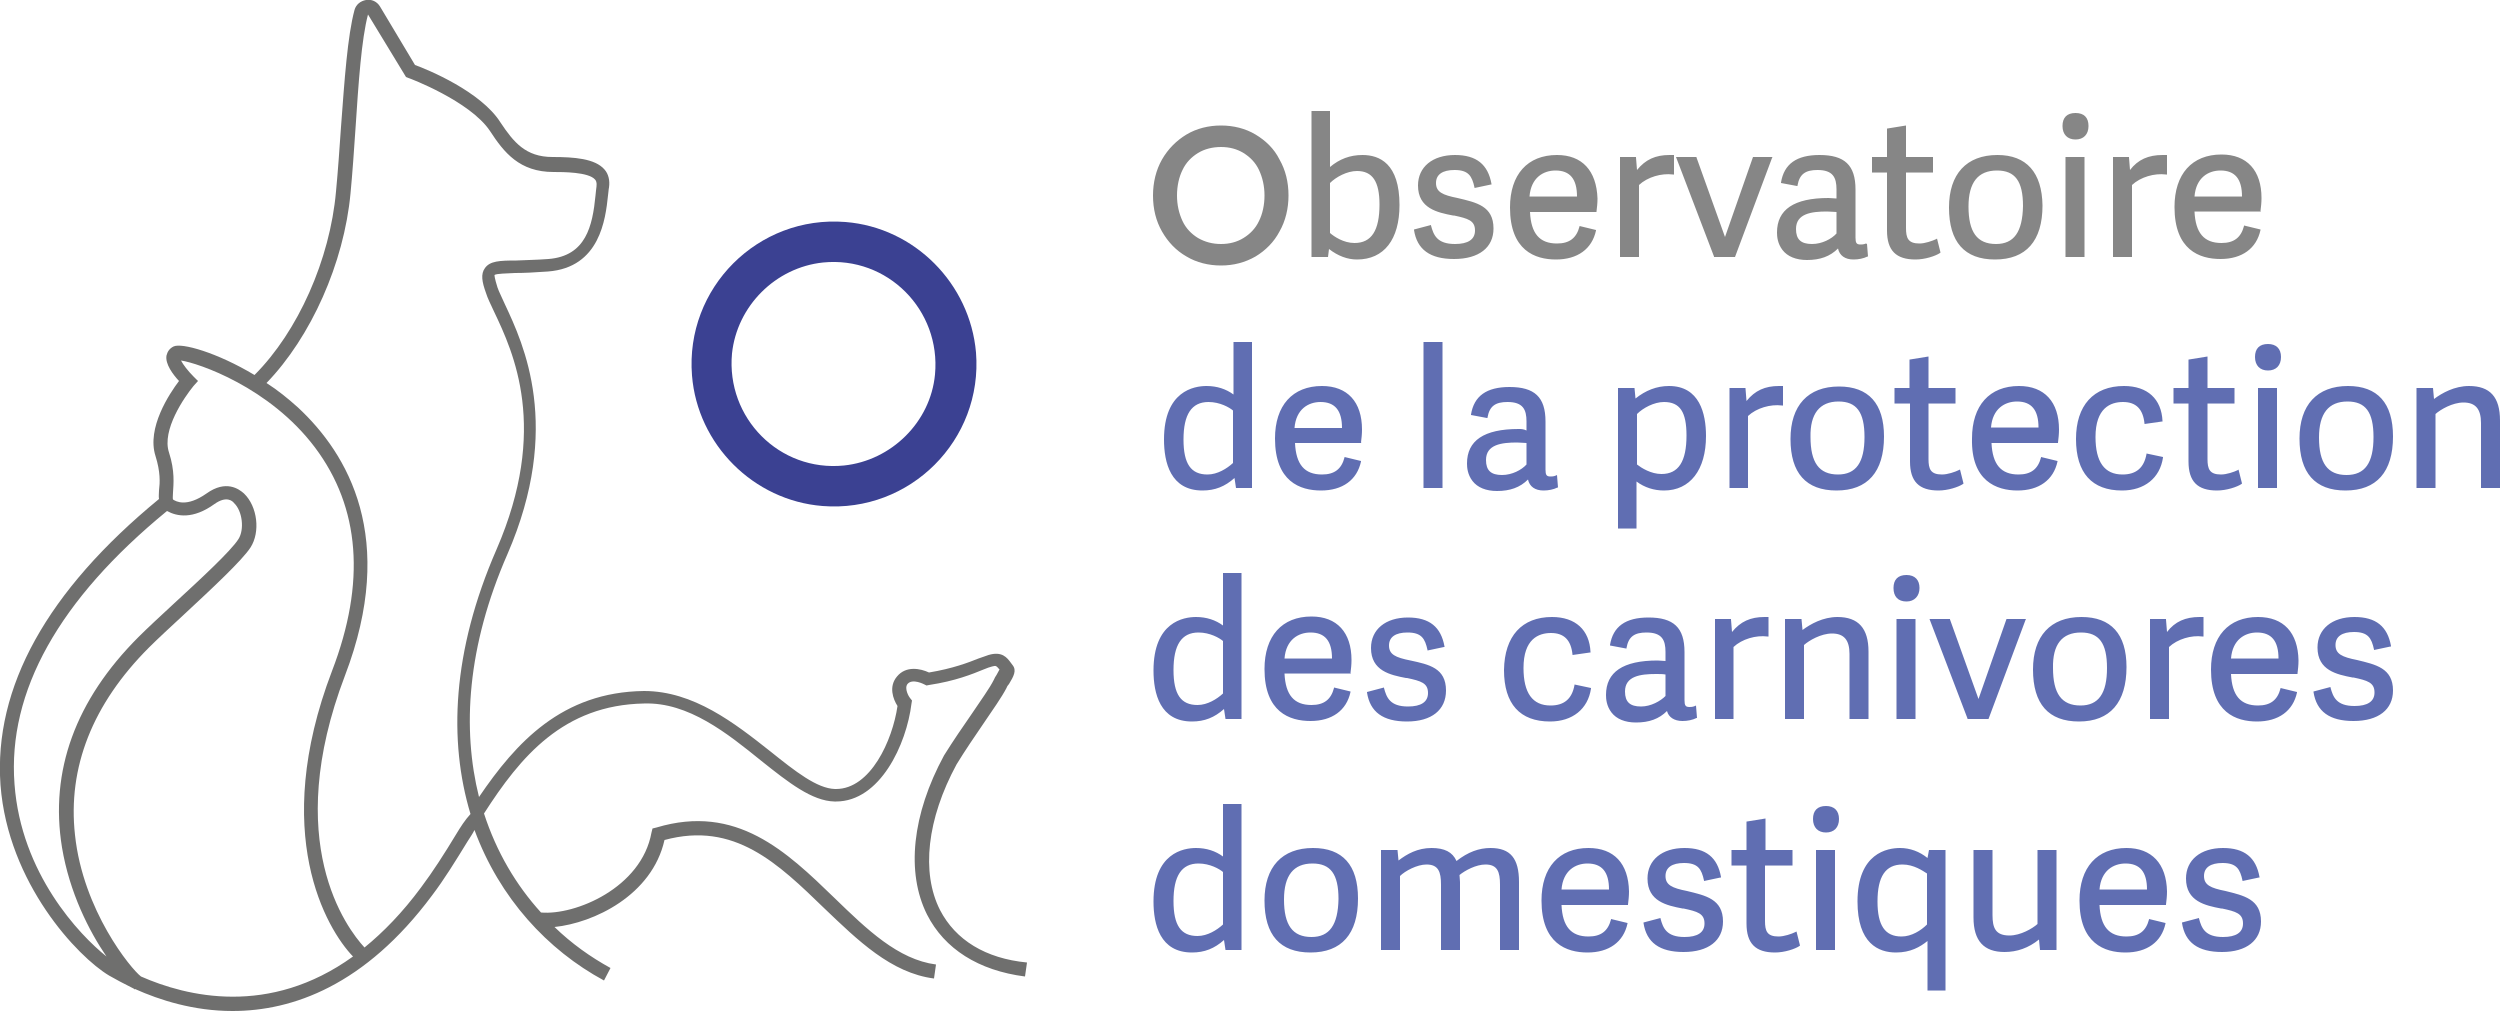
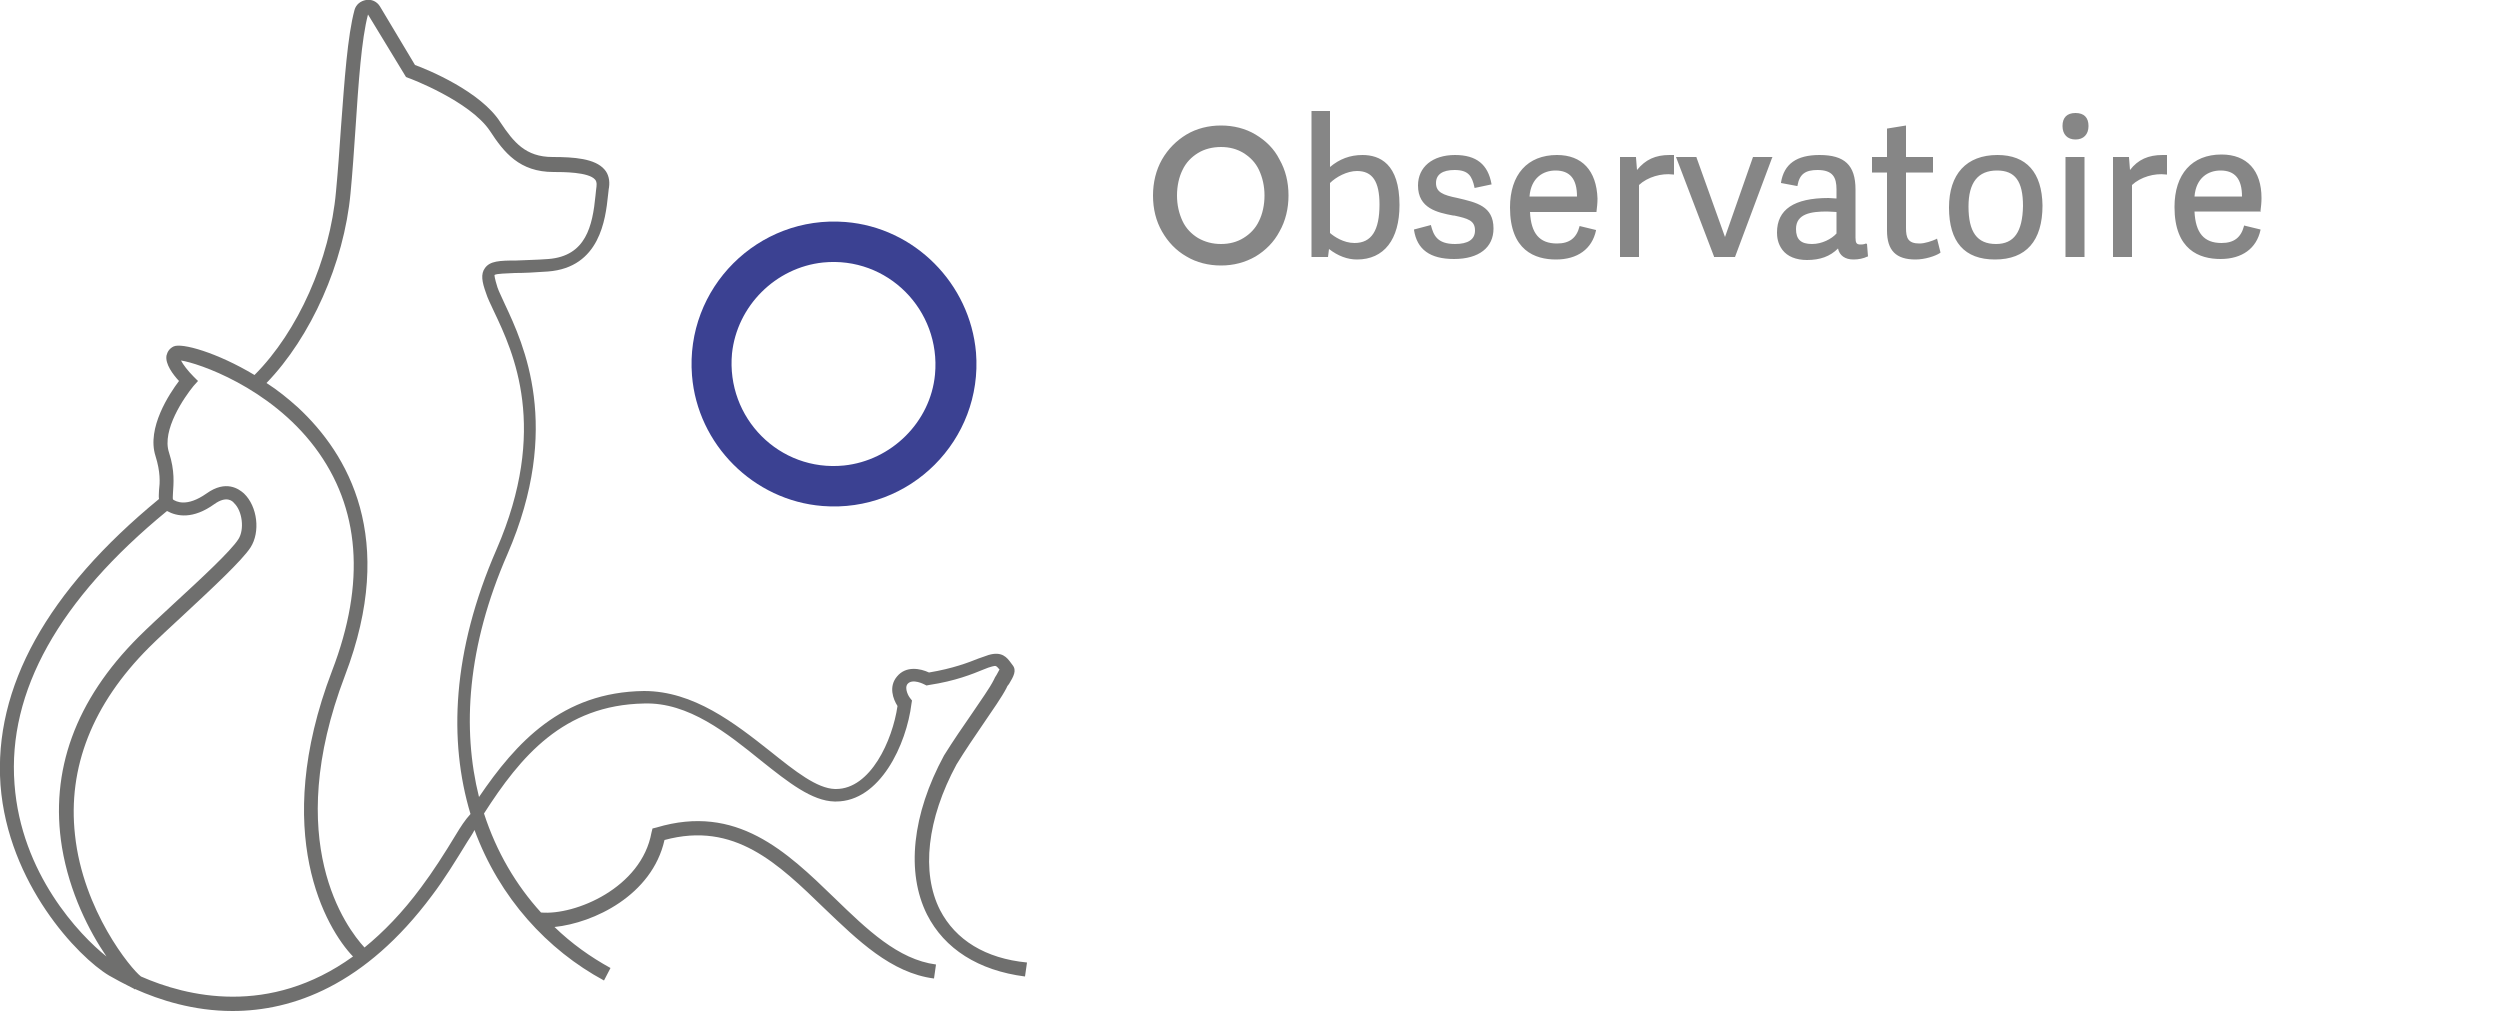
<svg xmlns="http://www.w3.org/2000/svg" version="1.1" id="Calque_1" x="0px" y="0px" viewBox="0 0 500 202.2" style="enable-background:new 0 0 500 202.2;" xml:space="preserve">
  <style type="text/css"> .st0{fill:#868686;} .st1{fill:#606EB2;} .st2{fill:none;stroke:#6F6F6E;stroke-miterlimit:10;} .st3{fill:#6F6F6E;} .st4{fill:#3B4192;} </style>
  <g>
    <path class="st0" d="M251.1,26.9c-2-1.2-4.4-1.8-6.9-1.8c-2.5,0-4.9,0.6-6.9,1.8c-2,1.2-3.7,2.9-4.9,5c-1.2,2.1-1.8,4.6-1.8,7.2 c0,2.7,0.6,5.1,1.8,7.2c1.2,2.1,2.8,3.8,4.9,5c2,1.2,4.4,1.8,6.9,1.8c2.5,0,4.8-0.6,6.9-1.8c2-1.2,3.7-2.9,4.8-5 c1.2-2.1,1.8-4.6,1.8-7.2c0-2.7-0.6-5.1-1.8-7.2C254.8,29.7,253.1,28.1,251.1,26.9z M248.7,47.6c-1.3,0.8-2.8,1.2-4.5,1.2 c-1.7,0-3.2-0.4-4.6-1.2c-1.3-0.8-2.4-1.9-3.1-3.4c-0.7-1.5-1.1-3.2-1.1-5.1c0-1.9,0.4-3.7,1.1-5.1c0.7-1.5,1.8-2.6,3.1-3.4 c1.3-0.8,2.9-1.2,4.6-1.2c1.7,0,3.2,0.4,4.5,1.2c1.3,0.8,2.4,1.9,3.1,3.4c0.7,1.5,1.1,3.2,1.1,5.1c0,1.9-0.4,3.7-1.1,5.1 C251.1,45.7,250,46.8,248.7,47.6z M272.5,31c-2.5,0-4.6,0.8-6.5,2.4V22.2h-3.7v29.2h3.3l0.2-1.6c1.8,1.4,3.7,2.1,5.6,2.1 c5.4,0,8.5-4,8.5-10.9C279.9,32.7,275.9,31,272.5,31z M266,36.6c1.2-1.2,3.4-2.4,5.4-2.4c3.1,0,4.5,2.1,4.5,6.7 c0,5.2-1.6,7.7-5,7.7c-2.2,0-4.1-1.3-4.9-2V36.6z M298.7,45.7c0,3.8-2.9,6.1-7.9,6.1c-4.8,0-7.4-1.9-8-5.8l0-0.1l3.4-0.9l0,0.1 c0.5,1.9,1.2,3.7,4.8,3.7c2.6,0,4-0.9,4-2.7c0-2-1.4-2.4-4.2-3l-0.2,0c-3.1-0.6-7-1.4-7-6c0-3.7,2.9-6.1,7.4-6.1 c4.3,0,6.6,1.9,7.3,5.8l0,0.1l-0.1,0l-3.3,0.7l0-0.1c-0.5-2.3-1.2-3.5-4-3.5c-2.4,0-3.7,0.9-3.7,2.6c0,1.8,1.3,2.4,4.3,3 C295.3,40.5,298.7,41.2,298.7,45.7z M311.4,31c-5.9,0-9.4,3.9-9.4,10.5c0,8.6,5,10.4,9.2,10.4c4.3,0,7.2-2.1,8-5.8l0-0.1l-3.3-0.8 l0,0.1c-0.6,2.3-2,3.4-4.5,3.4c-3.5,0-5.2-2-5.4-6.3h13.3l0-0.1c0.1-0.8,0.2-1.7,0.2-2.6C319.3,34.1,316.4,31,311.4,31z M305.9,39.3c0.3-3.8,2.8-5.2,5.2-5.2c2.9,0,4.3,1.7,4.3,5.2H305.9z M334.7,31l0.1,0v3.9l-0.2,0c-2.3-0.3-5.1,0.5-6.8,2.1v14.4 h-3.8v-20h3.2l0,0.1l0.2,2.5c1.7-2.1,3.7-3,6.5-3C334.2,31,334.4,31,334.7,31z M350.6,31.4h3.9l-0.1,0.2l-7.4,19.8h-4.2l0-0.1 l-7.6-19.9h4.1l0,0.1l5.7,15.9L350.6,31.4z M373.2,48.7c-0.5,0.2-0.8,0.2-1.1,0.2c-0.8,0-1-0.3-1-1.4v-9.6c0-4.9-2.2-6.9-7.2-6.9 c-4.6,0-7.1,1.8-7.7,5.5l0,0.1l3.2,0.6l0.1,0l0-0.1c0.4-2.3,1.6-3.1,4-3.1c3.1,0,3.8,1.5,3.8,3.9v1.8c-0.5,0-1-0.1-1.6-0.1 c-6.9,0-10.3,2.3-10.3,6.9c0,0.8,0.1,2.2,1.1,3.5c1,1.3,2.7,2,4.9,2c2.6,0,4.6-0.7,6.2-2.3c0.3,1.4,1.4,2.2,3.1,2.2 c1,0,2-0.2,2.8-0.6l0.1,0l-0.2-2.5L373.2,48.7z M367.3,42.4v4.3c-1,1.1-2.9,2.1-4.9,2.1c-2.2,0-3.2-0.9-3.2-3 c0-3.1,3.1-3.5,6.2-3.5C366.1,42.3,366.8,42.4,367.3,42.4z M387.4,47.7l0.7,2.8l-0.1,0.1c-0.9,0.6-3,1.3-4.9,1.3 c-3.9,0-5.7-1.8-5.7-5.8V34.5h-3v-3.1h3v-5.7l0.1,0l3.7-0.6v6.3h5.4v3.1h-5.4v11.1c0,2,0.4,3.1,2.7,3.1c1.1,0,2.5-0.5,3.4-0.9 L387.4,47.7z M399.5,31c-6.2,0-9.7,3.8-9.7,10.5c0,6.9,3.1,10.4,9.2,10.4c6.2,0,9.5-3.7,9.5-10.8C408.4,34.5,405.3,31,399.5,31z M399.2,48.8c-3.8,0-5.5-2.4-5.5-7.5c0-4.8,1.9-7.2,5.7-7.2c3.6,0,5.2,2.1,5.2,7.1C404.5,46.4,402.8,48.8,399.2,48.8z M417.7,25.2 c0,1.7-1,2.7-2.6,2.7c-1.6,0-2.6-1-2.6-2.7c0-1.7,0.9-2.6,2.6-2.6C416.8,22.6,417.7,23.5,417.7,25.2z M413.1,31.4h3.8v20h-3.8V31.4 z M433.3,31l0.1,0v3.9l-0.2,0c-2.3-0.3-5.1,0.5-6.8,2.1v14.4h-3.8v-20h3.2l0,0.1l0.2,2.5c1.6-2.1,3.7-3,6.5-3 C432.8,31,433,31,433.3,31z M452.1,42.2c0.1-0.8,0.2-1.7,0.2-2.6c0-5.5-2.9-8.7-8-8.7c-5.9,0-9.4,3.9-9.4,10.5 c0,8.6,5,10.4,9.2,10.4c4.3,0,7.2-2.1,8-5.8l0-0.1l-3.3-0.8l0,0.1c-0.6,2.3-2,3.4-4.5,3.4c-3.5,0-5.2-2-5.4-6.3h13.3L452.1,42.2z M438.9,39.3c0.3-3.8,2.8-5.2,5.2-5.2c2.9,0,4.3,1.7,4.3,5.2H438.9z" />
-     <path class="st1" d="M288.5,97.6h-3.8V68.4h3.8V97.6z M303.7,85.8c-6.9,0-10.3,2.3-10.3,6.9c0,0.8,0.1,2.2,1.1,3.5 c1,1.3,2.7,2,4.9,2c2.6,0,4.6-0.7,6.2-2.3c0.3,1.4,1.4,2.2,3.1,2.2c1,0,2-0.2,2.8-0.6l0.1,0l-0.2-2.5l-0.2,0.1 c-0.5,0.2-0.8,0.2-1.1,0.2c-0.8,0-1-0.3-1-1.4v-9.6c0-4.9-2.2-6.9-7.2-6.9c-4.6,0-7.1,1.8-7.7,5.5l0,0.1l3.2,0.6l0.1,0l0-0.1 c0.4-2.3,1.6-3.1,4-3.1c3.1,0,3.8,1.5,3.8,3.9v1.8C304.7,85.8,304.2,85.8,303.7,85.8z M305.3,88.6v4.3c-1,1.1-2.9,2.1-4.9,2.1 c-2.2,0-3.2-0.9-3.2-3c0-3.1,3.1-3.5,6.2-3.5C304.1,88.5,304.8,88.6,305.3,88.6z M327.3,96.3c1.6,1.2,3.5,1.8,5.5,1.8 c5.2,0,8.4-4.1,8.4-10.9c0-4.5-1.3-10-7.4-10c-2.5,0-4.7,0.9-6.7,2.5l-0.2-2.1h-3.3v28.1h3.7V96.3z M327.4,82.8 c1.2-1.2,3.4-2.4,5.4-2.4c3.2,0,4.5,2,4.5,6.7c0,5.2-1.6,7.7-5,7.7c-2.1,0-4-1.2-4.9-1.9V82.8z M349.7,97.6h-3.8v-20h3.2l0,0.1 l0.2,2.5c1.7-2.1,3.7-3,6.5-3c0.2,0,0.4,0,0.7,0l0.1,0v3.9l-0.2,0c-2.3-0.3-5.1,0.5-6.8,2.1V97.6z M367.3,98.1 c6.2,0,9.5-3.7,9.5-10.8c0-6.6-3.1-10-9-10c-6.2,0-9.7,3.8-9.7,10.5C358.1,94.6,361.2,98.1,367.3,98.1z M367.7,80.3 c3.6,0,5.2,2.1,5.2,7.1c0,5.1-1.7,7.5-5.3,7.5c-3.8,0-5.5-2.4-5.5-7.5C362,82.8,363.9,80.3,367.7,80.3z M381.9,80.7h-3v-3.1h3v-5.7 l0.1,0l3.7-0.6v6.3h5.4v3.1h-5.4v11.1c0,2,0.4,3.1,2.7,3.1c1.1,0,2.6-0.5,3.4-0.9l0.2-0.1l0.7,2.8l-0.1,0.1c-0.9,0.6-3,1.3-4.9,1.3 c-3.9,0-5.7-1.8-5.7-5.8V80.7z M403.5,98.1c4.3,0,7.2-2.1,8-5.8l0-0.1l-3.3-0.8l0,0.1c-0.6,2.3-2,3.4-4.5,3.4c-3.5,0-5.2-2-5.4-6.3 h13.3l0-0.1c0.1-0.8,0.2-1.7,0.2-2.6c0-5.5-2.9-8.7-8-8.7c-5.9,0-9.4,3.9-9.4,10.5C394.2,96.2,399.3,98.1,403.5,98.1z M398.2,85.5 c0.3-3.8,2.8-5.2,5.2-5.2c2.9,0,4.3,1.7,4.3,5.2H398.2z M424.4,98.1c-6,0-9.2-3.5-9.2-10.3c0-6.7,3.5-10.6,9.6-10.6 c4.7,0,7.5,2.6,7.7,7l0,0.1l-0.1,0l-3.5,0.5l0-0.1c-0.3-2.9-1.7-4.3-4.3-4.3c-2.5,0-5.5,1.2-5.5,7c0,5,1.8,7.5,5.4,7.5 c2.7,0,4.3-1.3,4.8-4.1l0-0.1l3.3,0.7l0,0.1C432,95.6,428.9,98.1,424.4,98.1z M447.7,93.9l0.7,2.8l-0.1,0.1c-0.9,0.6-3,1.3-4.9,1.3 c-3.9,0-5.7-1.8-5.7-5.8V80.7h-3v-3.1h3v-5.7l0.1,0l3.7-0.6v6.3h5.4v3.1h-5.4v11.1c0,2,0.4,3.1,2.7,3.1c1.1,0,2.6-0.5,3.4-0.9 L447.7,93.9z M451.6,77.6h3.8v20h-3.8V77.6z M456.2,71.4c0,1.7-1,2.7-2.6,2.7c-1.6,0-2.6-1-2.6-2.7c0-1.7,0.9-2.6,2.6-2.6 C455.2,68.8,456.2,69.7,456.2,71.4z M469.6,77.2c-6.2,0-9.7,3.8-9.7,10.5c0,6.9,3.1,10.4,9.2,10.4c6.2,0,9.5-3.7,9.5-10.8 C478.6,80.6,475.5,77.2,469.6,77.2z M469.3,95c-3.8,0-5.5-2.4-5.5-7.5c0-4.8,1.9-7.2,5.7-7.2c3.6,0,5.2,2.1,5.2,7.1 C474.7,92.6,473,95,469.3,95z M500,84.1v13.5h-3.8v-13c0-2.8-1.1-4.1-3.5-4.1c-2.2,0-4.6,1.4-5.6,2.3v14.8h-3.8v-20h3.3l0.2,2.2 c1.6-1.2,4.1-2.6,7-2.6C498,77.2,500,79.4,500,84.1z M244.6,125.1c-1.5-1.1-3.3-1.7-5.4-1.7c-2.5,0-8.5,1-8.5,10.7 c0,4.6,1.3,10.2,7.7,10.2c2.5,0,4.5-0.8,6.4-2.5l0.3,2h3.2v-29.2h-3.7V125.1z M244.6,138.7c-1.2,1.1-3.1,2.3-5.1,2.3 c-3.3,0-4.8-2.1-4.8-7c0-5,1.6-7.5,5-7.5c2.3,0,4.2,1.1,4.9,1.7V138.7z M270.1,134.6c0.1-0.8,0.2-1.7,0.2-2.6c0-5.5-2.9-8.7-8-8.7 c-5.9,0-9.4,3.9-9.4,10.5c0,8.6,5,10.4,9.2,10.4c4.3,0,7.2-2.1,8-5.8l0-0.1l-3.3-0.8l0,0.1c-0.6,2.3-2,3.4-4.5,3.4 c-3.5,0-5.2-2-5.4-6.3h13.3L270.1,134.6z M256.9,131.7c0.3-3.8,2.8-5.2,5.2-5.2c2.9,0,4.3,1.7,4.3,5.2H256.9z M281.4,144.3 c-4.8,0-7.4-1.9-8-5.8l0-0.1l3.4-0.9l0,0.1c0.5,1.9,1.2,3.7,4.8,3.7c2.6,0,4-0.9,4-2.7c0-2-1.4-2.4-4.2-3l-0.2,0 c-3.1-0.6-7-1.4-7-6c0-3.7,2.9-6.1,7.4-6.1c4.3,0,6.6,1.9,7.3,5.8l0,0.1l-0.1,0l-3.3,0.7l0-0.1c-0.5-2.3-1.2-3.5-4-3.5 c-2.4,0-3.7,0.9-3.7,2.6c0,1.8,1.3,2.4,4.3,3c3.7,0.8,7.1,1.5,7.1,6C289.2,142,286.3,144.3,281.4,144.3z M310.4,123.4 c4.7,0,7.5,2.6,7.7,7l0,0.1l-0.1,0l-3.5,0.5l0-0.1c-0.3-2.9-1.7-4.3-4.3-4.3c-2.5,0-5.5,1.2-5.5,7c0,5,1.8,7.5,5.4,7.5 c2.7,0,4.3-1.3,4.8-4.1l0-0.1l3.3,0.7l0,0.1c-0.6,4.1-3.7,6.6-8.2,6.6c-6,0-9.2-3.5-9.2-10.3C300.9,127.2,304.4,123.4,310.4,123.4z M336.5,144.2c1,0,2-0.2,2.8-0.6l0.1,0l-0.2-2.5l-0.2,0.1c-0.5,0.2-0.8,0.2-1.1,0.2c-0.8,0-1-0.3-1-1.4v-9.6c0-4.9-2.2-6.9-7.2-6.9 c-4.6,0-7.1,1.8-7.7,5.5l0,0.1l3.2,0.6l0.1,0l0-0.1c0.4-2.3,1.6-3.1,4-3.1c3.1,0,3.8,1.5,3.8,3.9v1.8c-0.5,0-1-0.1-1.6-0.1 c-6.9,0-10.3,2.3-10.3,6.9c0,0.8,0.1,2.2,1.1,3.5c1,1.3,2.7,2,4.9,2c2.6,0,4.6-0.7,6.2-2.3C333.7,143.4,334.8,144.2,336.5,144.2z M328.2,141.3c-2.2,0-3.2-0.9-3.2-3c0-3.1,3.1-3.5,6.2-3.5c0.7,0,1.4,0,1.9,0.1v4.3C332.1,140.2,330.2,141.3,328.2,141.3z M352.9,123.4c0.2,0,0.4,0,0.7,0l0.1,0v3.9l-0.2,0c-2.3-0.3-5.1,0.5-6.8,2.1v14.4H343v-20h3.2l0,0.1l0.2,2.5 C348.1,124.3,350.1,123.4,352.9,123.4z M369.9,143.8v-13c0-2.8-1.1-4.1-3.5-4.1c-2.2,0-4.6,1.4-5.6,2.3v14.8H357v-20h3.3l0.2,2.2 c1.6-1.2,4.1-2.6,7-2.6c4.2,0,6.2,2.3,6.2,6.9v13.5H369.9z M378.7,117.6c0-1.7,0.9-2.6,2.6-2.6c1.7,0,2.6,1,2.6,2.6s-1,2.7-2.6,2.7 C379.6,120.3,378.7,119.3,378.7,117.6z M379.3,123.8h3.8v20h-3.8V123.8z M397.7,143.8h-4.2l0-0.1l-7.6-19.9h4.1l0,0.1l5.7,15.9 l5.6-16h3.9l-0.1,0.2L397.7,143.8z M425.3,133.4c0-6.6-3.1-10-9-10c-6.2,0-9.7,3.8-9.7,10.5c0,6.9,3.1,10.4,9.2,10.4 C422,144.3,425.3,140.5,425.3,133.4z M416.2,126.5c3.6,0,5.2,2.1,5.2,7.1c0,5.1-1.7,7.5-5.3,7.5c-3.8,0-5.5-2.4-5.5-7.5 C410.5,128.9,412.4,126.5,416.2,126.5z M433.8,129.4v14.4H430v-20h3.2l0,0.1l0.2,2.5c1.6-2.1,3.7-3,6.5-3c0.2,0,0.4,0,0.7,0l0.1,0 v3.9l-0.2,0C438.3,127,435.5,127.8,433.8,129.4z M451.6,123.4c-5.9,0-9.4,3.9-9.4,10.5c0,8.6,5,10.4,9.2,10.4c4.3,0,7.2-2.1,8-5.8 l0-0.1l-3.3-0.8l0,0.1c-0.6,2.3-2,3.4-4.5,3.4c-3.5,0-5.2-2-5.4-6.3h13.3l0-0.1c0.1-0.8,0.2-1.7,0.2-2.6 C459.6,126.5,456.7,123.4,451.6,123.4z M446.2,131.7c0.3-3.8,2.8-5.2,5.2-5.2c2.9,0,4.3,1.7,4.3,5.2H446.2z M478.6,138.1 c0,3.8-2.9,6.1-7.9,6.1c-4.8,0-7.4-1.9-8-5.8l0-0.1l3.4-0.9l0,0.1c0.5,1.9,1.2,3.7,4.8,3.7c2.6,0,4-0.9,4-2.7c0-2-1.4-2.4-4.2-3 l-0.2,0c-3.1-0.6-7-1.4-7-6c0-3.7,2.9-6.1,7.4-6.1c4.3,0,6.6,1.9,7.3,5.8l0,0.1l-0.1,0l-3.3,0.7l0-0.1c-0.5-2.3-1.2-3.5-4-3.5 c-2.4,0-3.7,0.9-3.7,2.6c0,1.8,1.3,2.4,4.3,3C475.1,132.9,478.6,133.6,478.6,138.1z M244.6,171.3c-1.5-1.1-3.3-1.7-5.4-1.7 c-2.5,0-8.5,1-8.5,10.7c0,4.6,1.3,10.2,7.7,10.2c2.5,0,4.5-0.8,6.4-2.5l0.3,2h3.2v-29.2h-3.7V171.3z M244.6,184.9 c-1.2,1.1-3.1,2.3-5.1,2.3c-3.3,0-4.8-2.1-4.8-7c0-5,1.6-7.5,5-7.5c2.3,0,4.2,1.1,4.9,1.7V184.9z M262.6,169.6 c-6.2,0-9.7,3.8-9.7,10.5c0,6.9,3.1,10.4,9.2,10.4c6.2,0,9.5-3.7,9.5-10.8C271.6,173,268.5,169.6,262.6,169.6z M262.3,187.4 c-3.8,0-5.5-2.4-5.5-7.5c0-4.8,1.9-7.2,5.7-7.2c3.6,0,5.2,2.1,5.2,7.1C267.6,185,265.9,187.4,262.3,187.4z M303.8,176.4V190h-3.8 v-13.1c0-2.5-0.5-4-2.9-4c-1.9,0-4.1,1.2-5.2,2.1c0,0.4,0.1,0.9,0.1,1.4V190h-3.8v-13.1c0-2.5-0.5-4-2.9-4c-1.9,0-4.3,1.3-5.3,2.3 V190h-3.8v-20h3.3l0.2,2.1c1.7-1.3,3.8-2.5,6.6-2.5c2.6,0,4.2,0.8,5,2.6c2.3-1.8,4.5-2.6,6.8-2.6 C302.1,169.6,303.8,171.7,303.8,176.4z M317.7,169.6c-5.9,0-9.4,3.9-9.4,10.5c0,8.6,5,10.4,9.2,10.4c4.3,0,7.2-2.1,8-5.8l0-0.1 l-3.3-0.8l0,0.1c-0.6,2.3-2,3.4-4.5,3.4c-3.5,0-5.2-2-5.4-6.3h13.3l0-0.1c0.1-0.8,0.2-1.7,0.2-2.6 C325.7,172.7,322.8,169.6,317.7,169.6z M312.3,177.9c0.3-3.8,2.8-5.2,5.2-5.2c2.9,0,4.3,1.7,4.3,5.2H312.3z M344.6,184.3 c0,3.8-2.9,6.1-7.9,6.1c-4.8,0-7.4-1.9-8-5.8l0-0.1l3.4-0.9l0,0.1c0.5,1.9,1.2,3.7,4.8,3.7c2.6,0,4-0.9,4-2.7c0-2-1.4-2.4-4.2-3 l-0.2,0c-3.1-0.6-7-1.4-7-6c0-3.7,2.9-6.1,7.4-6.1c4.3,0,6.6,1.9,7.3,5.8l0,0.1l-0.1,0l-3.3,0.7l0-0.1c-0.5-2.3-1.2-3.5-4-3.5 c-2.4,0-3.7,0.9-3.7,2.6c0,1.8,1.3,2.4,4.3,3C341.1,179.1,344.6,179.8,344.6,184.3z M359.3,186.3l0.7,2.8l-0.1,0.1 c-0.9,0.6-3,1.3-4.9,1.3c-3.9,0-5.7-1.8-5.7-5.8v-11.6h-3V170h3v-5.7l0.1,0l3.7-0.6v6.3h5.4v3.1H353v11.1c0,2,0.4,3.1,2.7,3.1 c1.1,0,2.6-0.5,3.4-0.9L359.3,186.3z M367.8,163.8c0,1.7-1,2.7-2.6,2.7c-1.6,0-2.6-1-2.6-2.7c0-1.7,0.9-2.6,2.6-2.6 C366.8,161.2,367.8,162.1,367.8,163.8z M363.2,170h3.8v20h-3.8V170z M385.5,171.6c-1.6-1.3-3.5-2-5.5-2c-2.5,0-8.5,1-8.5,10.7 c0,8.4,4.2,10.2,7.7,10.2c2.9,0,4.8-1.1,6.3-2.3v9.9h3.6V170h-3.3L385.5,171.6z M380.3,187.3c-3.3,0-4.8-2.2-4.8-7 c0-5,1.6-7.4,5-7.4c2.3,0,4.1,1.3,4.9,1.8v10.2C384.2,186.1,382.3,187.3,380.3,187.3z M407.5,170h3.8v20H408l-0.2-2.1 c-2.1,1.7-4.4,2.5-6.9,2.5c-4.1,0-6.2-2.2-6.2-6.9V170h3.8v13c0,2.6,0.6,4.1,3.4,4.1c2.2,0,4.6-1.4,5.6-2.3V170z M425.3,169.6 c-5.9,0-9.4,3.9-9.4,10.5c0,8.6,5,10.4,9.2,10.4c4.3,0,7.2-2.1,8-5.8l0-0.1l-3.3-0.8l0,0.1c-0.6,2.3-2,3.4-4.5,3.4 c-3.5,0-5.2-2-5.4-6.3h13.3l0-0.1c0.1-0.8,0.2-1.7,0.2-2.6C433.3,172.7,430.3,169.6,425.3,169.6z M419.9,177.9 c0.3-3.8,2.8-5.2,5.2-5.2c2.9,0,4.3,1.7,4.3,5.2H419.9z M452.2,184.3c0,3.8-2.9,6.1-7.8,6.1c-4.8,0-7.4-1.9-8-5.8l0-0.1l3.4-0.9 l0,0.1c0.5,1.9,1.2,3.7,4.8,3.7c2.6,0,4-0.9,4-2.7c0-2-1.4-2.4-4.2-3l-0.2,0c-3.1-0.6-7-1.4-7-6c0-3.7,2.9-6.1,7.4-6.1 c4.3,0,6.6,1.9,7.3,5.8l0,0.1l-0.1,0l-3.3,0.7l0-0.1c-0.5-2.3-1.2-3.5-4-3.5c-2.4,0-3.7,0.9-3.7,2.6c0,1.8,1.3,2.4,4.3,3 C448.7,179.1,452.2,179.8,452.2,184.3z M246.7,78.9c-1.5-1.1-3.3-1.7-5.4-1.7c-2.5,0-8.5,1-8.5,10.7c0,4.6,1.3,10.2,7.7,10.2 c2.5,0,4.5-0.8,6.4-2.5l0.3,2h3.2V68.4h-3.7V78.9z M246.6,92.6c-1.2,1.1-3.1,2.3-5.1,2.3c-3.3,0-4.8-2.1-4.8-7c0-5,1.6-7.5,5-7.5 c2.3,0,4.2,1.1,4.9,1.7V92.6z M272.2,88.5c0.1-0.8,0.2-1.7,0.2-2.6c0-5.5-2.9-8.7-8-8.7c-5.9,0-9.4,3.9-9.4,10.5 c0,8.6,5,10.4,9.2,10.4c4.3,0,7.2-2.1,8-5.8l0-0.1l-3.3-0.8l0,0.1c-0.6,2.3-2,3.4-4.5,3.4c-3.5,0-5.2-2-5.4-6.3h13.3L272.2,88.5z M258.9,85.6c0.3-3.8,2.8-5.2,5.2-5.2c2.9,0,4.3,1.7,4.3,5.2H258.9z" />
-     <path class="st2" d="M86.1,141.5" />
    <path class="st3" d="M188,182c-3.8-7.5-2.6-18.2,3.3-29.1c1.7-2.8,3.7-5.7,5.4-8.2c1.9-2.8,3.6-5.2,4.6-7.1 c0.1-0.3,0.3-0.6,0.5-0.8c0.9-1.5,1.6-2.7,0.7-3.8l-0.3-0.4c-0.8-1.1-1.8-2.4-4.5-1.6c-0.5,0.2-1.2,0.4-2,0.7c-2,0.8-5.1,2-9.9,2.8 c-1.7-0.8-4.6-1.4-6.4,0.8c-1.7,2-0.8,4.5,0.1,5.9c-1,6.9-5.4,16.6-12.3,16.6c-0.1,0-0.1,0-0.2,0c-3.6-0.1-7.9-3.5-12.9-7.5 c-7.2-5.7-15.4-12.1-25.3-12.1c-16.4,0.2-25.6,10.3-33,21.2c-3.4-13.6-2.4-30.1,5.7-48.6c11-25.4,3.2-42-0.5-49.9 c-0.6-1.4-1.2-2.5-1.5-3.4c-0.6-1.9-0.6-2.4-0.6-2.5c0.4-0.3,2.4-0.3,4.1-0.4c1.7,0,3.9-0.1,6.6-0.3c10.4-0.8,11.5-10.5,12-15.2 c0.1-0.6,0.1-1.2,0.2-1.6c0.2-1.4-0.1-2.7-0.9-3.6c-1.9-2.2-6.1-2.5-10.4-2.5c-5.4,0-7.8-3-10.4-6.9C96.2,18.3,85.5,13.9,83,13 L76,1.3c-0.6-1-1.7-1.5-2.8-1.3c-1.1,0.2-2,0.9-2.3,2c-1.4,5.2-2,14-2.7,23.4c-0.3,4.3-0.6,8.7-1,12.9C66,51.9,59.6,66.3,50.9,75 c-7.5-4.5-14.6-6.5-16.2-5.7c-0.8,0.4-1.2,1-1.4,1.8c-0.3,1.7,1.3,3.8,2.5,5.1c-1.9,2.5-6.5,9.4-4.7,15c1,3.2,0.9,5.3,0.7,6.9 c0,0.6-0.1,1.2,0,1.7l0,0C9.4,118.2-1.3,137.5,0.1,157c1.5,19.7,15.5,34.4,21.7,38.1c1.2,0.7,2.9,1.6,4.9,2.6 c0.1,0.1,0.2,0.1,0.3,0.2l0-0.1c4.9,2.2,11.7,4.4,19.5,4.4c12,0,26.5-5.1,39.9-23.1c2.5-3.3,4.7-6.9,7.1-10.8 c0.5-0.8,1-1.5,1.4-2.3c5,13.6,14.6,24,25.9,30.1l1.3-2.5c-4-2.2-7.8-4.9-11.2-8.2c7.8-0.8,19.5-6.3,22-17.4 c14-3.8,22.7,4.7,32,13.7c6.6,6.3,13.3,12.9,21.9,14l0.4-2.8c-7.6-1-13.8-7-20.3-13.3c-9.6-9.3-19.6-18.9-35.6-14.1l-0.8,0.2 l-0.2,0.8c-2,11.1-15.3,16.6-22.1,16c-5-5.5-8.9-12.1-11.4-19.8c7.3-11.4,15.9-21.7,32-22c8.9-0.3,16.7,6,23.5,11.5 c5.4,4.3,10.1,8,14.6,8.1c0.1,0,0.2,0,0.3,0c8.8,0,14.1-11.4,15.1-19.6l0.1-0.6l-0.4-0.5c-0.2-0.2-1.2-1.9-0.5-2.8 c1-1.2,3.4,0.1,3.4,0.1l0.4,0.2l0.5-0.1c5.3-0.8,8.7-2.2,10.9-3.1c0.7-0.3,1.3-0.5,1.7-0.6c0.8-0.2,0.8-0.2,1.5,0.6 c-0.2,0.3-0.4,0.8-0.6,1.1c-0.2,0.3-0.4,0.6-0.5,0.9c-0.9,1.8-2.6,4.1-4.4,6.8c-1.8,2.6-3.8,5.5-5.6,8.4 c-6.4,11.8-7.6,23.4-3.4,31.8c3.5,6.9,10.3,11.2,19.6,12.4l0.4-2.8C197.1,191.7,191.1,188,188,182z M2.9,156.8 c-1.4-18.5,8.9-36.9,30.5-54.6c2,1.1,5.2,1.7,9.5-1.4c2.4-1.7,3.6-0.6,3.9-0.2c1.7,1.6,2.1,5.3,0.9,7.2c-1.5,2.4-7.8,8.2-12.9,12.9 c-2.7,2.5-5.3,4.9-7.1,6.7c-12.6,12.6-17.8,26.8-15.3,42.1c1.5,9,5.4,16.7,8.9,21.8C15.9,187,4.2,174.7,2.9,156.8z M28.2,195.3 c-2-1.5-11.6-13.2-13.2-28.3c-1.5-13.5,3.5-26.2,14.8-37.5c1.8-1.8,4.3-4.1,7-6.6c5.7-5.3,11.6-10.8,13.3-13.4 c2-3.1,1.4-8.2-1.3-10.8c-1-0.9-3.6-2.8-7.5,0c-4,2.8-6.1,1.6-6.7,1.2c-0.1-0.2,0-0.9,0-1.4c0.1-1.7,0.4-4.3-0.8-8 c-1.5-4.5,3.1-11.1,4.9-13.3l0.9-1l-0.9-0.9c-1.1-1.1-2.1-2.4-2.5-3.2c3.4,0.5,17.7,5.3,26.8,17.4c9,12,10.2,27,3.4,44.7 c-12.4,32.5-1.1,51.6,4.2,57.1C53.8,203.4,37.3,199.3,28.2,195.3z M91.2,166.9c-2.3,3.8-4.6,7.4-7,10.6c-3.7,5-7.5,8.9-11.3,12 c-3.6-3.9-16.6-21.1-3.9-54.4c10.5-27.5,0.6-44.3-9.4-53.6c-2-1.8-4.1-3.5-6.3-4.9c8.9-9.2,15.5-24,16.8-37.9c0.4-4.2,0.7-8.6,1-13 c0.6-9.2,1.2-17.9,2.5-22.8l7.6,12.5l0.5,0.2c0.1,0,12.3,4.6,16.3,10.6c2.8,4.3,5.9,8.2,12.7,8.2c1.9,0,7,0,8.3,1.5 c0.2,0.2,0.4,0.6,0.3,1.4c-0.1,0.5-0.1,1.1-0.2,1.8c-0.6,6.1-1.9,12.1-9.4,12.7c-2.6,0.2-4.7,0.2-6.4,0.3c-3.4,0-5.3,0.1-6.3,1.5 c-0.9,1.2-0.6,2.8,0.2,5c0.3,1,0.9,2.2,1.6,3.7c3.9,8.2,11,23.4,0.5,47.6c-8.9,20.4-9.6,38.3-5.2,52.9 C93,164,92.1,165.4,91.2,166.9z" />
    <path class="st4" d="M169.1,44.4c-17.5-1.4-32.1,13.2-30.7,30.7c1.1,13.8,12.3,25,26.1,26.1c17.5,1.4,32.1-13.2,30.7-30.7 C194,56.7,182.9,45.5,169.1,44.4z M168.8,93.1c-12.9,1.3-23.6-9.5-22.4-22.4c1-9.5,8.7-17.2,18.2-18.2c12.9-1.3,23.6,9.5,22.4,22.4 C186.1,84.4,178.3,92.1,168.8,93.1z" />
  </g>
</svg>